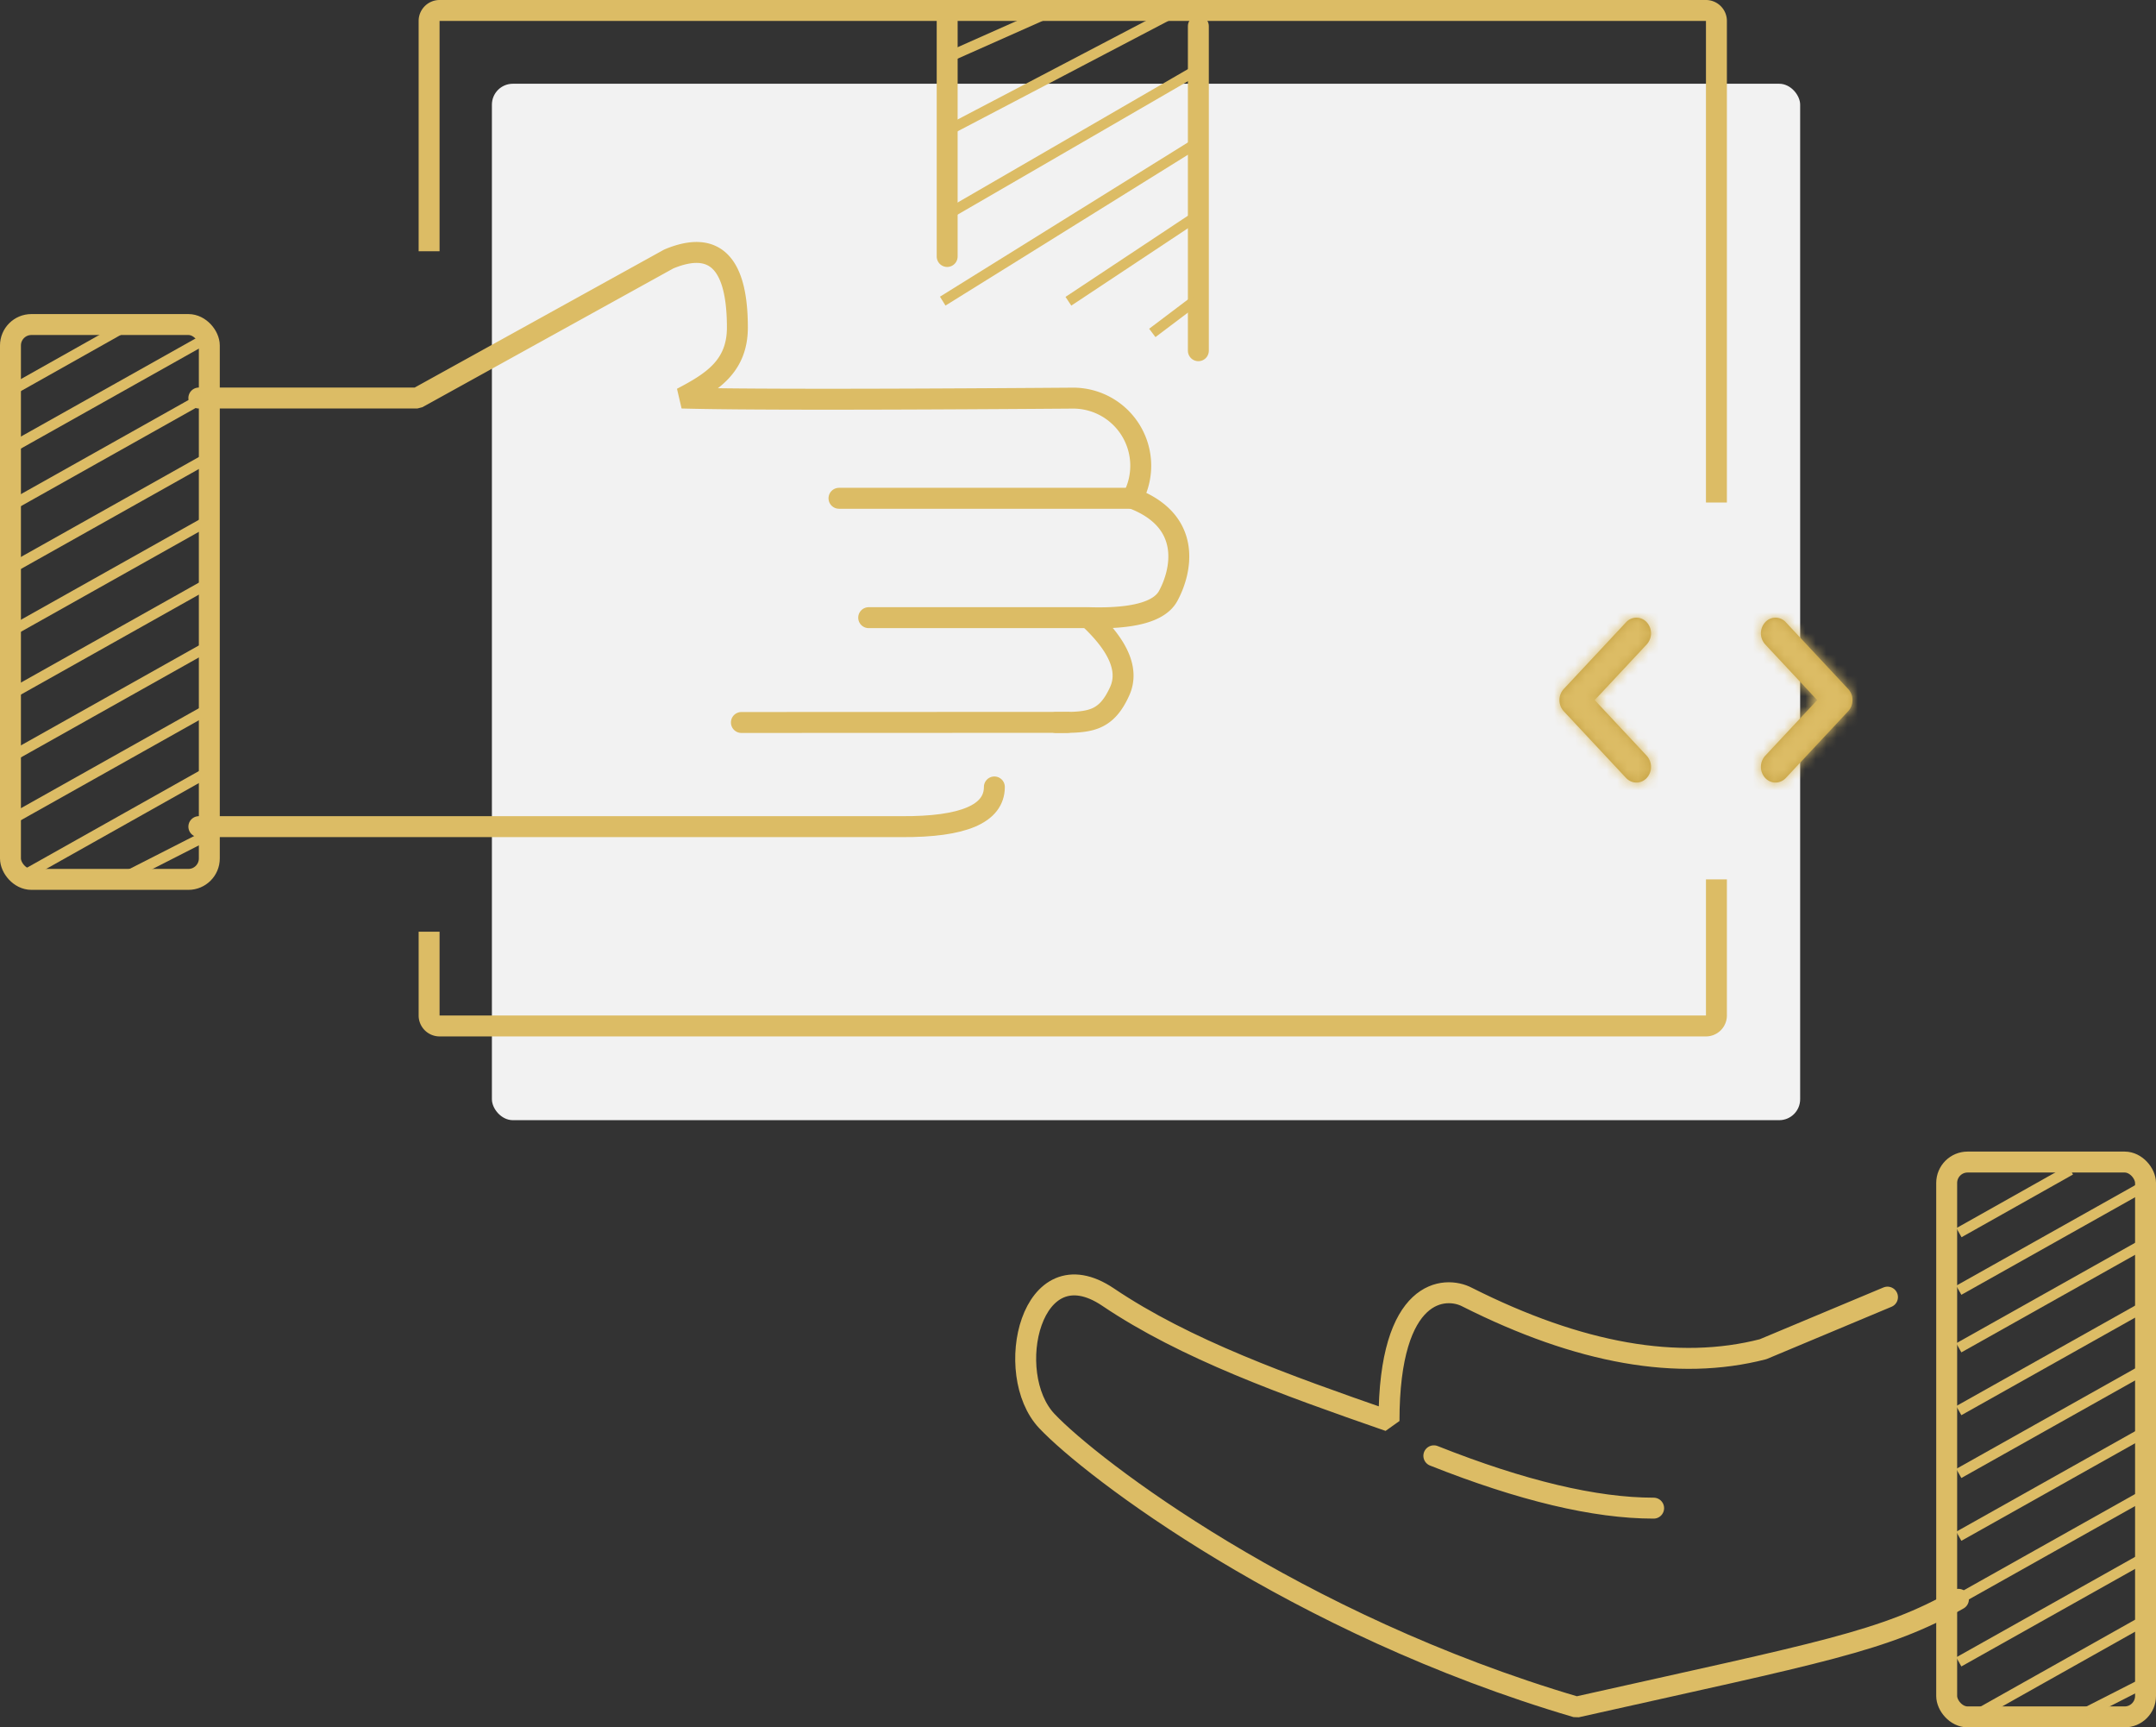
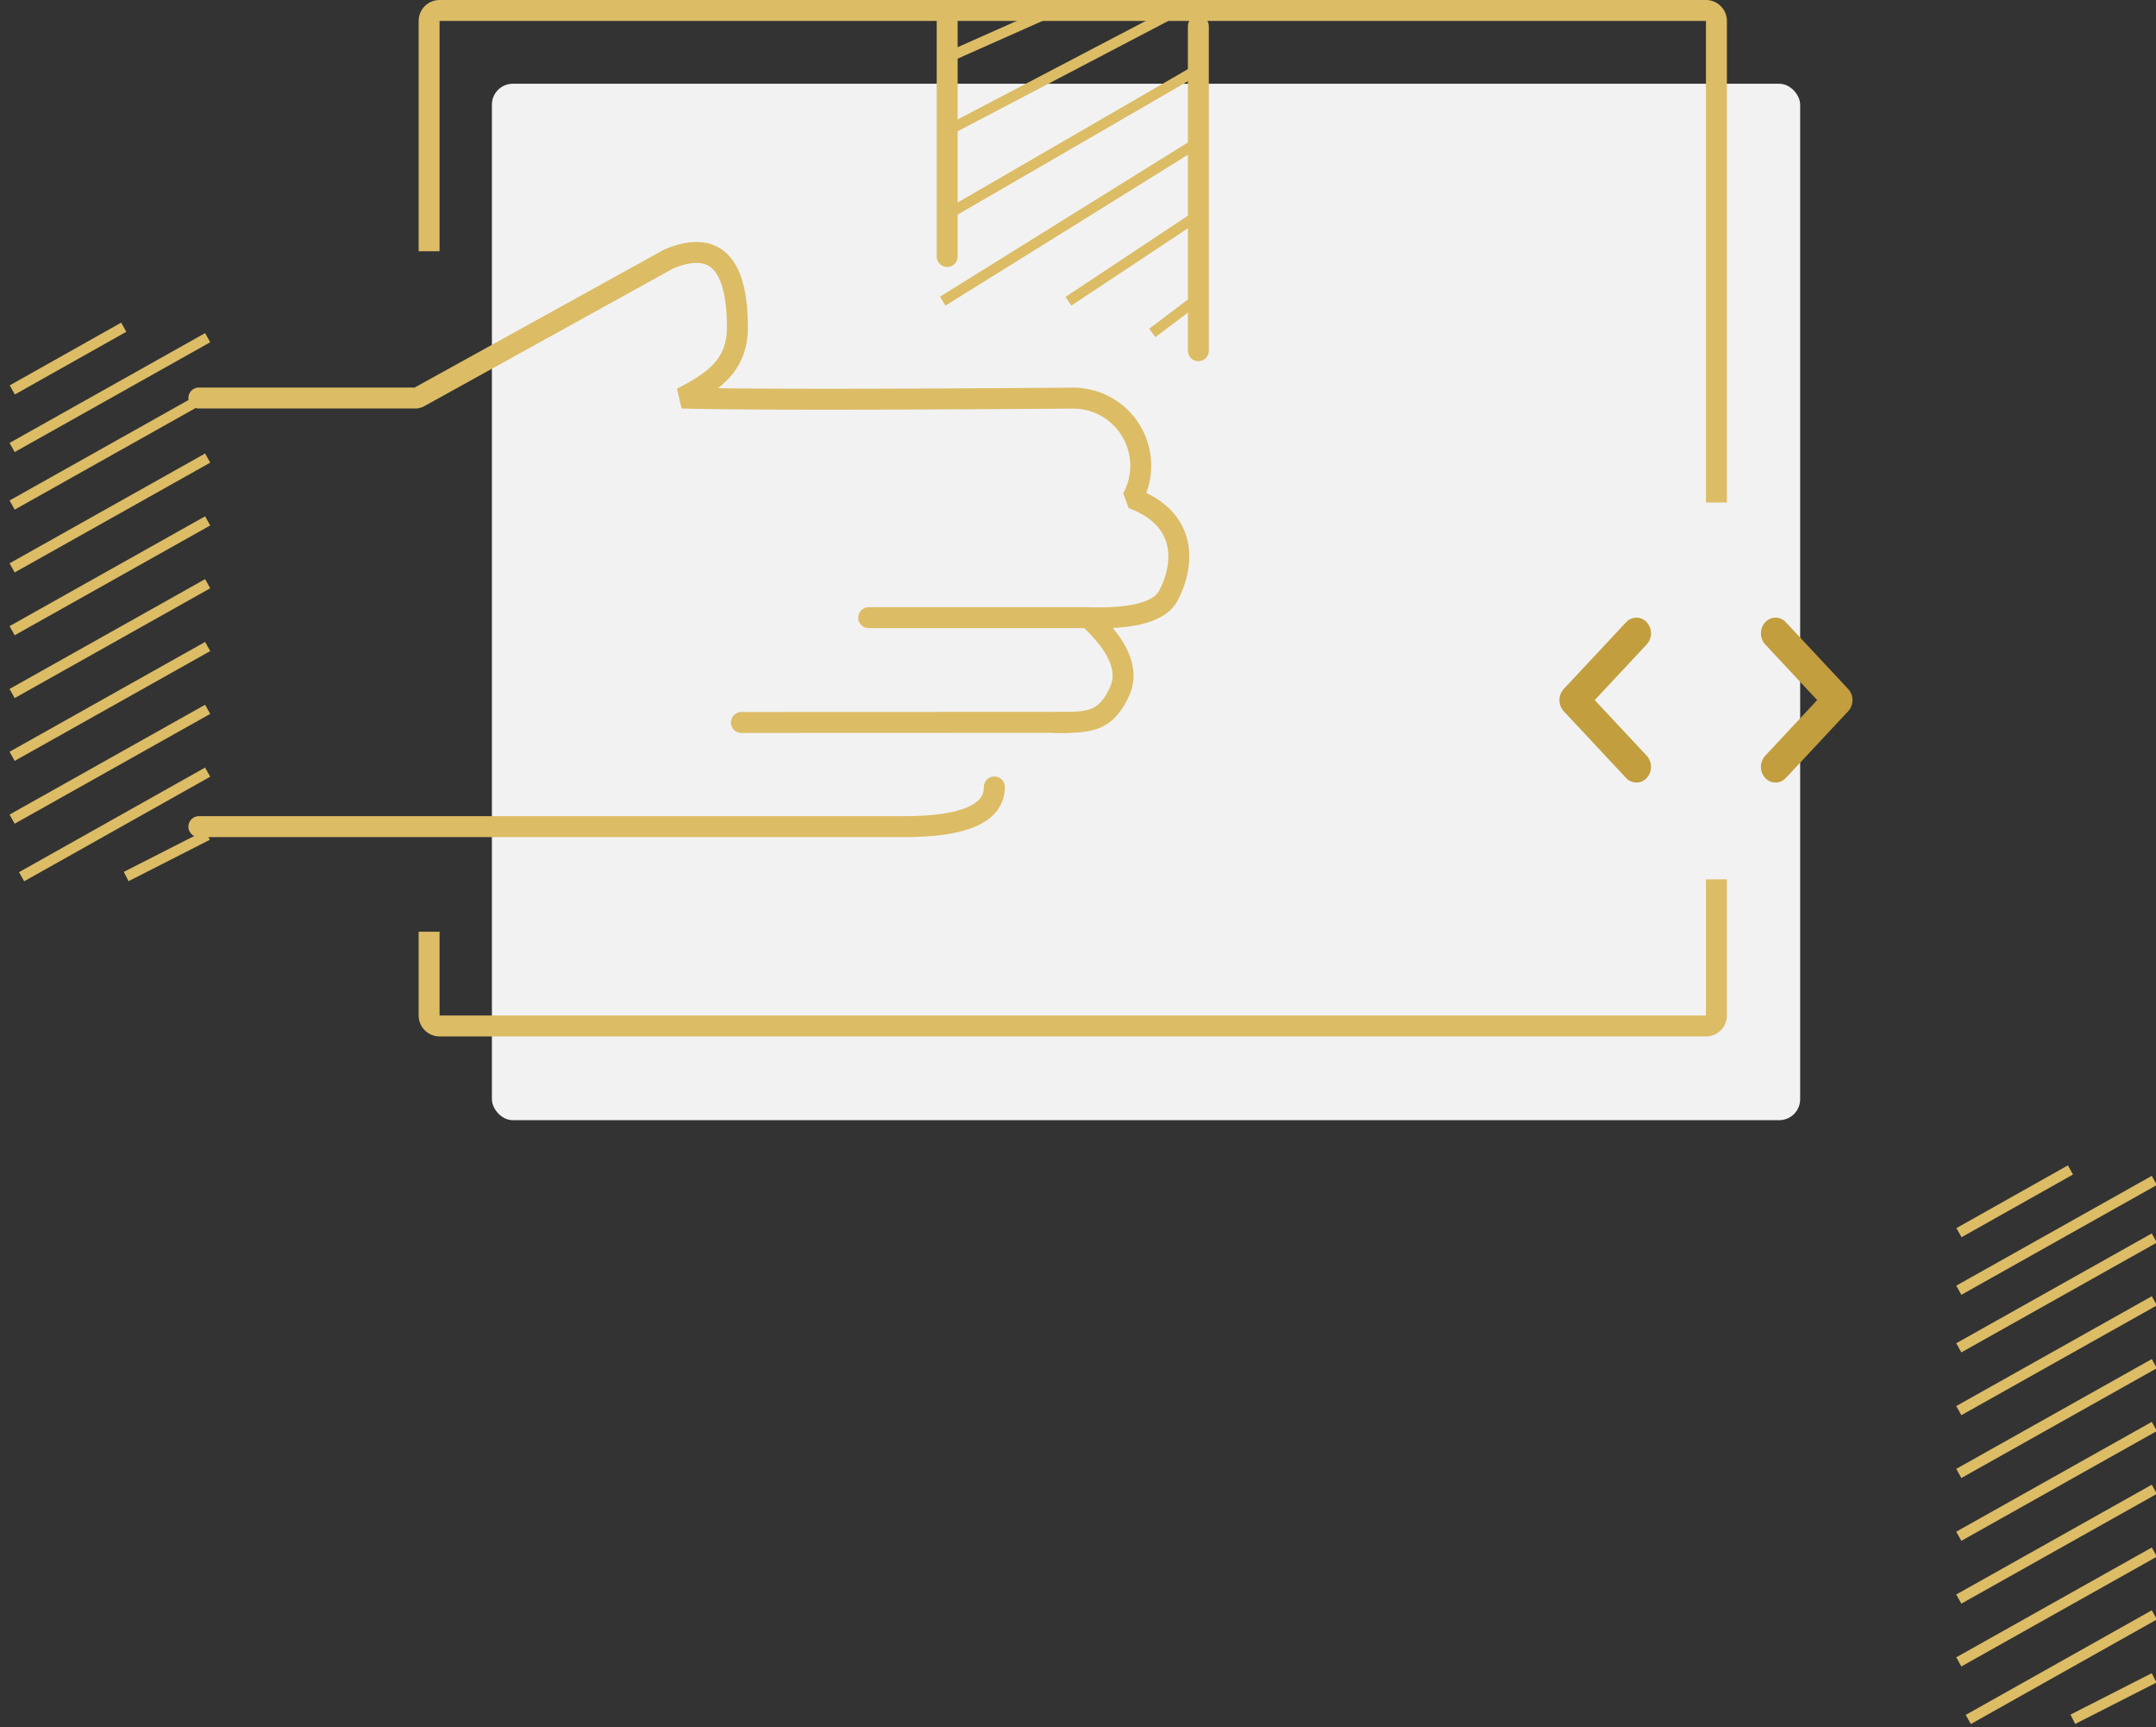
<svg xmlns="http://www.w3.org/2000/svg" xmlns:xlink="http://www.w3.org/1999/xlink" width="206" height="165">
  <rect width="100%" height="100%" fill="#333333" stroke="none" />
  <defs>
    <path d="M28.634 14.44l5.958 6.378c.544.582.544 1.53 0 2.116l-5.958 6.378c-.27.29-.633.438-.988.438-.357 0-.717-.148-.988-.438a1.579 1.579 0 010-2.118l4.97-5.32-4.97-5.322a1.572 1.572 0 010-2.113 1.33 1.33 0 011.976 0zm-15.268 0a1.33 1.33 0 011.976 0 1.57 1.57 0 010 2.112l-4.97 5.321 4.97 5.32a1.58 1.58 0 010 2.119c-.27.29-.63.438-.988.438-.355 0-.717-.148-.988-.438l-5.958-6.378a1.577 1.577 0 010-2.116z" id="a" />
  </defs>
  <g transform="translate(1)" fill="none" fill-rule="evenodd">
-     <rect stroke="#DCBC65" stroke-width="2" y="31" width="19" height="53" rx="2" />
    <g transform="translate(97 112)" stroke="#DCBC65" stroke-width="2">
-       <rect x="88" y="-1" width="19" height="53" rx="2" />
-       <path d="M82.344 11.902l-11.887 4.976c-8.113 2.094-17.539.435-28.278-4.976-2.09-1.095-7.463-.92-7.463 11.834-9.962-3.46-19.455-6.858-26.84-11.834C.494 6.926-2.243 19.218 2.02 23.736c4.265 4.518 23.716 19.407 50.607 27.325 23.443-5.252 29.418-6.266 36.495-10.292M39 27.06c8.403 3.334 15.403 5 21 5" stroke-linecap="round" stroke-linejoin="bevel" />
-     </g>
+       </g>
    <rect fill="#F2F2F2" x="46" y="8" width="125" height="99" rx="2" />
-     <path d="M18 78.962h67.134c5.917.036 8.875-1.228 8.875-3.792M101 69l-31.162.012m37.36-21.415H79.163M103 59H82" stroke="#DCBC65" stroke-width="2" stroke-linecap="round" />
+     <path d="M18 78.962h67.134c5.917.036 8.875-1.228 8.875-3.792M101 69l-31.162.012m37.36-21.415M103 59H82" stroke="#DCBC65" stroke-width="2" stroke-linecap="round" />
    <path d="M164 84v13a2 2 0 01-2 2H41a2 2 0 01-2-2v-8h2v8h121V84h2zm-2-84a2 2 0 012 2v46h-2V2H41v22h-2V2a2 2 0 012-2h121z" fill="#DCBC65" />
    <g transform="translate(141 45)">
      <mask id="b" fill="#fff">
        <use xlink:href="#a" />
      </mask>
      <use fill="#C29E3E" fill-rule="nonzero" xlink:href="#a" />
      <g mask="url(#b)" fill="#DCBC65">
-         <path d="M0 0h42v42H0z" />
-       </g>
+         </g>
    </g>
    <path stroke="#DCBC65" stroke-width="2" stroke-linecap="round" d="M89.5 2v22.5m24-22v31" />
    <path d="M18 38.02h20.878L62.9 24.738c4.37-1.826 6.555.355 6.555 6.542 0 3.755-2.48 5.253-5.304 6.74 5.38.149 17.826.152 37.339.01h0a6.458 6.458 0 015.707 9.567s0 0 0 0c5.853 2.216 4.653 7.078 3.413 9.34-.827 1.507-3.364 2.195-7.611 2.063 2.892 2.68 3.888 5.019 2.989 7.016-1.35 2.996-2.989 2.996-6.079 2.996" stroke="#DCBC65" stroke-width="2" stroke-linecap="round" stroke-linejoin="bevel" />
    <path d="M.594 42.5l17.812-10M.594 48l17.812-10M.594 54l17.812-10M.594 60l17.812-10M.594 66l17.812-10M.594 72l17.812-10M.594 78l17.812-10M1.5 83.5L18.406 74M11.5 83.5l6.875-3.5M.611 37l9.778-5.5M186.594 123l17.812-10m-17.812 15.5l17.812-10m-17.812 16l17.812-10m-17.812 16l17.812-10m-17.812 16l17.812-10m-17.812 16l17.812-10m-17.812 16l17.812-10M187.5 164l16.906-9.5M197.5 164l6.875-3.5m-17.764-43l9.778-5.5M89.5 20.5L112.813 7M89.5 28.5L112.813 14M101.5 28.5l11.313-7.5M109.5 31.5l3.313-2.5M89.5 12.5l21-11m-21 4l9-4" stroke="#DCBC65" stroke-linecap="square" />
  </g>
</svg>